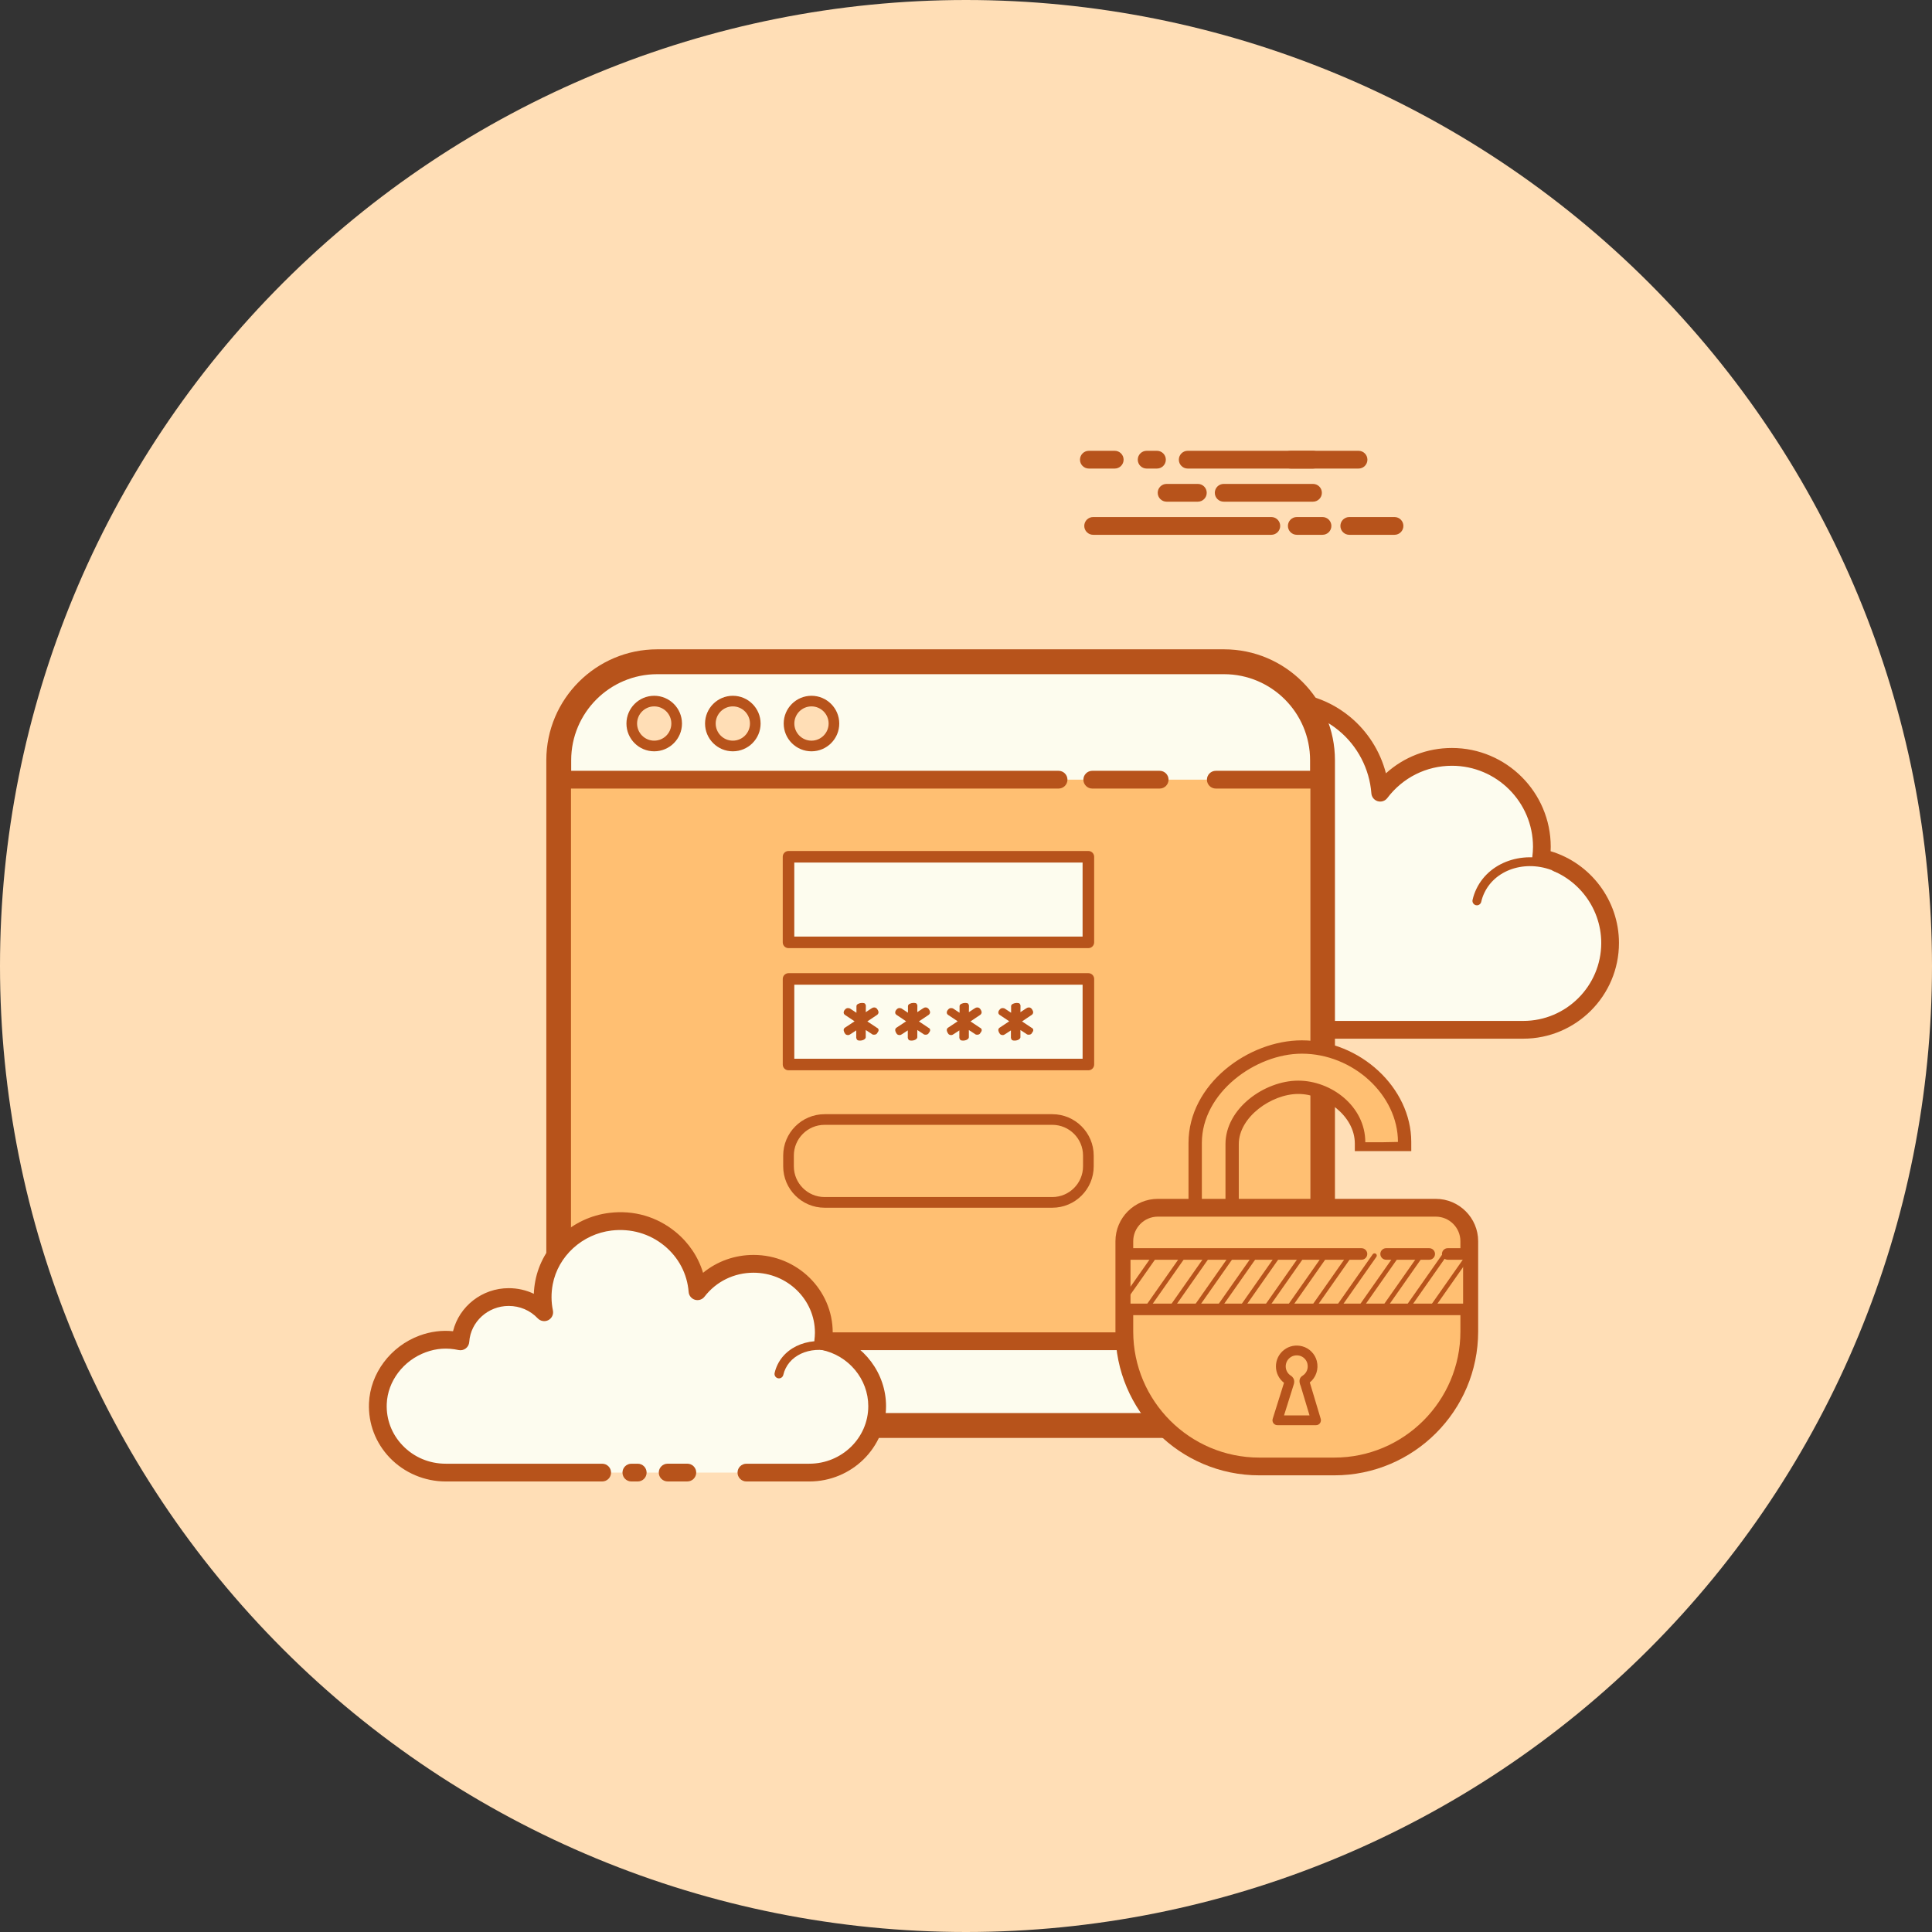
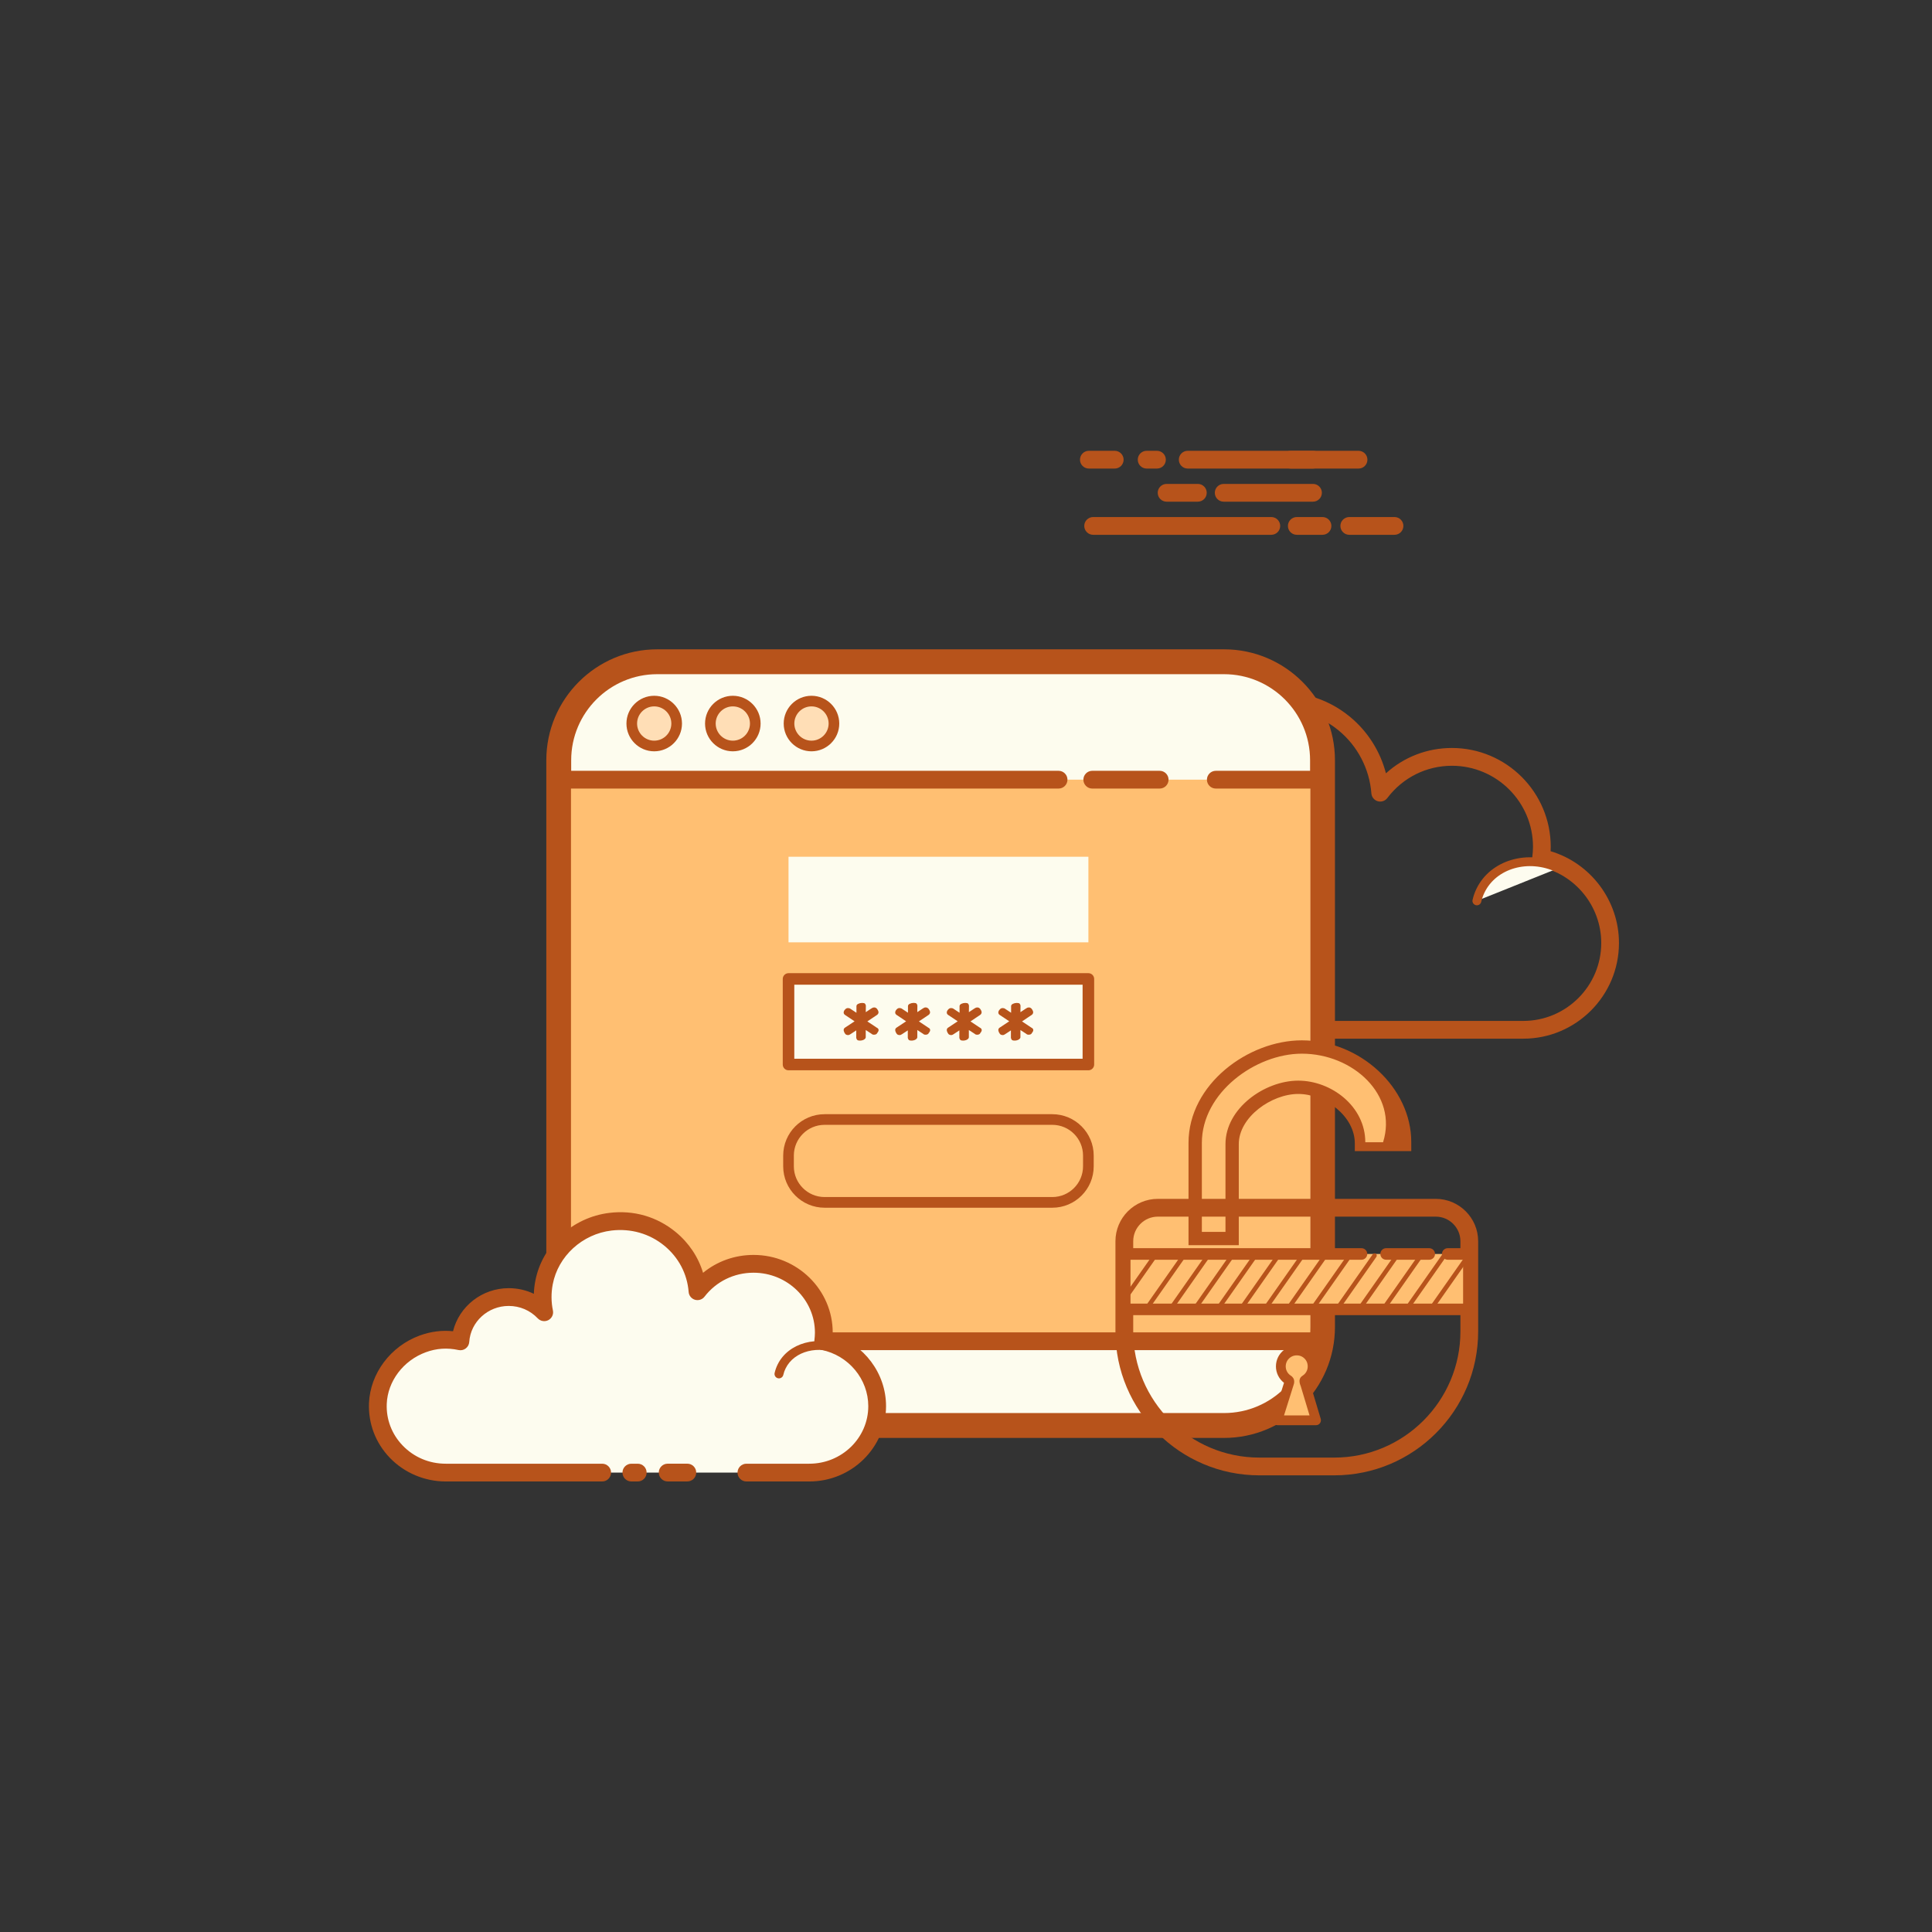
<svg xmlns="http://www.w3.org/2000/svg" width="150" height="150" viewBox="0 0 150 150" fill="none">
  <rect x="0" y="0" width="150" height="150" fill="#333333" stroke="none" />
  <g clip-path="url(#clip0_899_1925)">
-     <path d="M75 0C55.109 0 36.032 7.902 21.967 21.967C7.902 36.032 0 55.109 0 75C0 94.891 7.902 113.968 21.967 128.033C36.032 142.098 55.109 150 75 150C94.891 150 113.968 142.098 128.033 128.033C142.098 113.968 150 94.891 150 75C150 55.109 142.098 36.032 128.033 21.967C113.968 7.902 94.891 0 75 0Z" fill="#FFDEB6" />
-     <path d="M102.044 79.955C102.044 79.955 118.168 79.955 118.266 79.955C121.99 79.955 125.008 76.936 125.008 73.212C125.008 69.964 122.71 67.253 119.651 66.614C119.687 66.33 119.71 66.042 119.71 65.748C119.71 61.892 116.584 58.765 112.727 58.765C110.45 58.765 108.434 59.86 107.16 61.547C106.834 57.254 102.999 53.942 98.512 54.491C95.231 54.893 92.518 57.429 91.914 60.678C91.721 61.721 91.74 62.732 91.933 63.681C91.054 62.733 89.801 62.137 88.407 62.137C85.856 62.137 83.772 64.125 83.607 66.635C82.449 66.378 81.188 66.395 79.86 66.894C77.323 67.847 75.516 70.236 75.41 72.945C75.259 76.791 78.333 79.958 82.147 79.958C82.436 79.958 83.454 79.958 83.689 79.958H97.689" fill="#FDFCEF" />
    <path d="M118.265 80.643H102.045C101.664 80.643 101.355 80.334 101.355 79.954C101.355 79.573 101.664 79.264 102.045 79.264H118.266C121.604 79.264 124.32 76.549 124.32 73.211C124.32 70.36 122.298 67.869 119.512 67.287C119.162 67.214 118.924 66.885 118.968 66.528C118.999 66.271 119.022 66.012 119.022 65.747C119.022 62.276 116.199 59.454 112.729 59.454C110.746 59.454 108.916 60.368 107.71 61.961C107.538 62.19 107.239 62.286 106.967 62.206C106.691 62.125 106.495 61.884 106.473 61.598C106.33 59.699 105.4 57.914 103.922 56.704C102.429 55.479 100.534 54.935 98.598 55.174C95.612 55.541 93.143 57.854 92.594 60.803C92.424 61.722 92.429 62.644 92.612 63.542C92.673 63.845 92.527 64.151 92.251 64.292C91.979 64.437 91.643 64.376 91.43 64.148C90.637 63.296 89.564 62.826 88.41 62.826C86.248 62.826 84.441 64.518 84.3 66.678C84.286 66.879 84.187 67.064 84.026 67.184C83.863 67.305 83.652 67.347 83.462 67.305C82.297 67.05 81.201 67.125 80.105 67.536C77.803 68.4 76.193 70.582 76.101 72.967C76.036 74.632 76.635 76.209 77.786 77.406C78.939 78.604 80.488 79.264 82.149 79.264H97.692C98.073 79.264 98.382 79.573 98.382 79.954C98.382 80.334 98.073 80.643 97.692 80.643H82.149C80.109 80.643 78.208 79.834 76.792 78.364C75.378 76.893 74.642 74.957 74.722 72.915C74.838 69.982 76.806 67.303 79.621 66.246C80.724 65.832 81.866 65.697 83.024 65.834C83.544 63.321 85.777 61.445 88.409 61.445C89.353 61.445 90.276 61.694 91.09 62.149C91.088 61.616 91.138 61.083 91.237 60.549C91.894 57.015 94.849 54.243 98.428 53.805C100.74 53.526 103.006 54.171 104.793 55.636C106.178 56.771 107.161 58.327 107.604 60.04C109.001 58.776 110.802 58.073 112.726 58.073C116.956 58.073 120.399 61.516 120.399 65.746C120.399 65.86 120.396 65.974 120.389 66.088C123.498 67.016 125.696 69.916 125.696 73.21C125.698 77.31 122.364 80.643 118.265 80.643Z" fill="#B7531B" />
    <path d="M98.137 65.102C95.644 64.938 93.496 66.66 93.343 68.948C93.324 69.232 93.337 69.512 93.378 69.784C92.897 69.241 92.185 68.872 91.367 68.819C89.871 68.721 88.578 69.708 88.391 71.053C88.119 70.978 87.835 70.929 87.541 70.909C85.359 70.766 83.481 72.273 83.346 74.276" fill="#FDFCEF" />
    <path d="M83.346 74.62C83.338 74.62 83.331 74.62 83.323 74.618C83.132 74.606 82.989 74.442 83.003 74.252C83.149 72.063 85.167 70.405 87.564 70.565C87.75 70.576 87.938 70.601 88.128 70.638C88.506 69.303 89.857 68.352 91.39 68.476C91.976 68.513 92.525 68.696 92.994 69.002C92.995 68.976 92.996 68.953 92.999 68.927C93.163 66.452 95.447 64.566 98.16 64.759C98.35 64.771 98.494 64.935 98.48 65.126C98.469 65.308 98.317 65.447 98.137 65.447C98.13 65.447 98.121 65.447 98.113 65.445C95.818 65.321 93.827 66.879 93.685 68.974C93.668 69.23 93.679 69.485 93.716 69.733C93.74 69.884 93.661 70.034 93.522 70.099C93.381 70.161 93.218 70.128 93.116 70.015C92.679 69.52 92.031 69.209 91.341 69.164C90.064 69.095 88.893 69.932 88.731 71.102C88.715 71.2 88.66 71.288 88.579 71.343C88.498 71.398 88.393 71.412 88.299 71.387C88.035 71.315 87.772 71.271 87.517 71.253C85.52 71.118 83.81 72.489 83.688 74.299C83.677 74.481 83.527 74.62 83.346 74.62Z" fill="#B7531B" />
    <path d="M120.996 67.403C118.653 66.298 115.943 67.08 114.943 69.15C114.819 69.407 114.727 69.673 114.666 69.942" fill="#FDFCEF" />
    <path d="M114.667 70.287C114.642 70.287 114.617 70.284 114.591 70.279C114.405 70.237 114.287 70.053 114.33 69.867C114.396 69.571 114.498 69.28 114.634 69C115.716 66.763 118.637 65.908 121.145 67.09C121.317 67.173 121.391 67.377 121.31 67.549C121.229 67.723 121.02 67.794 120.851 67.715C118.683 66.69 116.171 67.402 115.256 69.298C115.142 69.531 115.057 69.773 115.003 70.017C114.967 70.177 114.824 70.287 114.667 70.287Z" fill="#B7531B" />
    <path d="M98.705 41.522H84.872C84.491 41.522 84.182 41.213 84.182 40.833C84.182 40.452 84.491 40.143 84.872 40.143H98.705C99.085 40.143 99.394 40.452 99.394 40.833C99.394 41.213 99.085 41.522 98.705 41.522ZM102.678 41.522H100.684C100.303 41.522 99.994 41.213 99.994 40.833C99.994 40.452 100.303 40.143 100.684 40.143H102.678C103.059 40.143 103.368 40.452 103.368 40.833C103.368 41.213 103.06 41.522 102.678 41.522ZM108.269 41.522H104.758C104.377 41.522 104.068 41.213 104.068 40.833C104.068 40.452 104.377 40.143 104.758 40.143H108.269C108.65 40.143 108.959 40.452 108.959 40.833C108.959 41.213 108.651 41.522 108.269 41.522ZM105.477 36.379H92.214C91.834 36.379 91.525 36.07 91.525 35.69C91.525 35.309 91.834 35 92.214 35H105.477C105.857 35 106.166 35.309 106.166 35.69C106.166 36.07 105.857 36.379 105.477 36.379ZM89.826 36.379H89.026C88.645 36.379 88.336 36.07 88.336 35.69C88.336 35.309 88.645 35 89.026 35H89.826C90.206 35 90.515 35.309 90.515 35.69C90.515 36.07 90.208 36.379 89.826 36.379ZM86.547 36.379H84.539C84.159 36.379 83.85 36.07 83.85 35.69C83.85 35.309 84.159 35 84.539 35H86.547C86.928 35 87.237 35.309 87.237 35.69C87.237 36.07 86.929 36.379 86.547 36.379ZM101.94 38.95H95.007C94.626 38.95 94.318 38.641 94.318 38.26C94.318 37.88 94.626 37.571 95.007 37.571H101.94C102.321 37.571 102.63 37.88 102.63 38.26C102.63 38.641 102.322 38.95 101.94 38.95Z" fill="#B7531B" />
    <path d="M101.94 36.379H100.207C99.826 36.379 99.517 36.07 99.517 35.69C99.517 35.309 99.826 35 100.207 35H101.94C102.321 35 102.63 35.309 102.63 35.69C102.63 36.07 102.322 36.379 101.94 36.379ZM93 38.95H90.574C90.194 38.95 89.885 38.641 89.885 38.26C89.885 37.88 90.194 37.571 90.574 37.571H93C93.381 37.571 93.69 37.88 93.69 38.26C93.69 38.641 93.381 38.95 93 38.95Z" fill="#B7531B" />
    <path d="M95.036 110.675H51.026C46.822 110.675 43.383 107.235 43.383 103.031V59.02C43.383 54.817 46.822 51.377 51.026 51.377H95.037C99.241 51.377 102.681 54.817 102.681 59.02V103.031C102.679 107.235 99.24 110.675 95.036 110.675Z" fill="#FDFCEE" />
    <path d="M95.036 111.64H51.025C46.279 111.64 42.416 107.777 42.416 103.031V59.022C42.416 54.276 46.279 50.413 51.025 50.413H95.036C99.781 50.413 103.645 54.276 103.645 59.022V103.031C103.646 107.777 99.783 111.64 95.036 111.64ZM51.025 52.344C47.342 52.344 44.347 55.34 44.347 59.022V103.031C44.347 106.714 47.342 109.709 51.025 109.709H95.036C98.718 109.709 101.714 106.714 101.714 103.031V59.022C101.714 55.34 98.718 52.344 95.036 52.344H51.025Z" fill="#B7531B" />
    <path d="M44.331 60.533H101.728V104.135H44.331V60.533Z" fill="#FFBF72" />
    <path d="M90.036 61.224H84.803C84.423 61.224 84.114 60.915 84.114 60.534C84.114 60.154 84.423 59.845 84.803 59.845H90.036C90.417 59.845 90.726 60.154 90.726 60.534C90.726 60.915 90.417 61.224 90.036 61.224ZM82.187 61.224H43.819C43.438 61.224 43.129 60.915 43.129 60.534C43.129 60.154 43.438 59.845 43.819 59.845H82.187C82.568 59.845 82.877 60.154 82.877 60.534C82.877 60.915 82.568 61.224 82.187 61.224ZM102.243 61.224H94.396C94.015 61.224 93.706 60.915 93.706 60.534C93.706 60.154 94.015 59.845 94.396 59.845H102.243C102.624 59.845 102.933 60.154 102.933 60.534C102.933 60.915 102.624 61.224 102.243 61.224ZM102.243 104.824H54.282C53.902 104.824 53.593 104.515 53.593 104.134C53.593 103.754 53.902 103.445 54.282 103.445H102.243C102.624 103.445 102.933 103.754 102.933 104.134C102.933 104.515 102.624 104.824 102.243 104.824ZM51.666 104.824H43.819C43.438 104.824 43.129 104.515 43.129 104.134C43.129 103.754 43.438 103.445 43.819 103.445H51.666C52.047 103.445 52.356 103.754 52.356 104.134C52.356 104.515 52.048 104.824 51.666 104.824Z" fill="#B7531B" />
    <path d="M50.794 54.431C50.331 54.431 49.887 54.614 49.56 54.942C49.233 55.269 49.049 55.713 49.049 56.175C49.049 56.638 49.233 57.082 49.56 57.409C49.887 57.736 50.331 57.92 50.794 57.92C51.256 57.92 51.7 57.736 52.027 57.409C52.354 57.082 52.538 56.638 52.538 56.175C52.538 55.713 52.354 55.269 52.027 54.942C51.7 54.614 51.256 54.431 50.794 54.431Z" fill="#FFDEB6" />
    <path d="M50.792 58.332C49.603 58.332 48.637 57.365 48.637 56.177C48.637 54.988 49.603 54.02 50.792 54.02C51.981 54.02 52.949 54.988 52.949 56.177C52.949 57.365 51.983 58.332 50.792 58.332ZM50.792 54.844C50.06 54.844 49.463 55.441 49.463 56.175C49.463 56.907 50.06 57.505 50.792 57.505C51.526 57.505 52.123 56.907 52.123 56.175C52.123 55.441 51.528 54.844 50.792 54.844Z" fill="#B7531B" />
    <path d="M56.898 54.431C56.435 54.431 55.992 54.614 55.664 54.942C55.337 55.269 55.153 55.713 55.153 56.175C55.153 56.638 55.337 57.082 55.664 57.409C55.992 57.736 56.435 57.92 56.898 57.92C57.361 57.92 57.804 57.736 58.132 57.409C58.459 57.082 58.643 56.638 58.643 56.175C58.643 55.713 58.459 55.269 58.132 54.942C57.804 54.614 57.361 54.431 56.898 54.431Z" fill="#FFDEB6" />
    <path d="M56.897 58.332C55.708 58.332 54.74 57.365 54.74 56.177C54.74 54.988 55.708 54.02 56.897 54.02C58.086 54.02 59.053 54.988 59.053 56.177C59.053 57.365 58.086 58.332 56.897 58.332ZM56.897 54.844C56.163 54.844 55.566 55.441 55.566 56.175C55.566 56.907 56.163 57.505 56.897 57.505C57.63 57.505 58.227 56.907 58.227 56.175C58.227 55.441 57.63 54.844 56.897 54.844Z" fill="#B7531B" />
    <path d="M63.002 54.431C62.54 54.431 62.096 54.614 61.769 54.942C61.442 55.269 61.258 55.713 61.258 56.175C61.258 56.638 61.442 57.082 61.769 57.409C62.096 57.736 62.54 57.92 63.002 57.92C63.465 57.92 63.909 57.736 64.236 57.409C64.563 57.082 64.747 56.638 64.747 56.175C64.747 55.713 64.563 55.269 64.236 54.942C63.909 54.614 63.465 54.431 63.002 54.431Z" fill="#FFDEB6" />
    <path d="M63.003 58.332C61.814 58.332 60.846 57.365 60.846 56.177C60.846 54.988 61.814 54.02 63.003 54.02C64.192 54.02 65.16 54.988 65.16 56.177C65.16 57.365 64.192 58.332 63.003 58.332ZM63.003 54.844C62.269 54.844 61.672 55.441 61.672 56.175C61.672 56.907 62.269 57.505 63.003 57.505C63.736 57.505 64.334 56.907 64.334 56.175C64.334 55.441 63.736 54.844 63.003 54.844Z" fill="#B7531B" />
    <path d="M57.951 114.33C60.548 114.33 62.802 114.33 62.834 114.33C65.744 114.33 68.103 112.021 68.103 109.173C68.103 106.688 66.308 104.615 63.918 104.126C63.945 103.908 63.965 103.688 63.965 103.464C63.965 100.514 61.521 98.122 58.507 98.122C56.728 98.122 55.151 98.959 54.156 100.25C53.901 96.966 50.904 94.433 47.398 94.853C44.834 95.161 42.713 97.1 42.241 99.585C42.089 100.382 42.106 101.156 42.256 101.882C41.569 101.158 40.59 100.701 39.501 100.701C37.506 100.701 35.877 102.221 35.749 104.141C34.843 103.945 33.858 103.957 32.821 104.338C30.838 105.066 29.426 106.894 29.343 108.966C29.226 111.908 31.628 114.33 34.609 114.33C34.835 114.33 35.631 114.33 35.814 114.33H46.757M49.017 114.33H49.514H49.017Z" fill="#FDFCEF" />
    <path d="M62.834 115.021H57.952C57.571 115.021 57.262 114.712 57.262 114.331C57.262 113.951 57.571 113.642 57.952 113.642H62.834C65.359 113.642 67.413 111.638 67.413 109.175C67.413 107.073 65.885 105.234 63.777 104.804C63.425 104.731 63.187 104.4 63.231 104.043C63.254 103.852 63.271 103.662 63.271 103.465C63.271 100.9 61.132 98.813 58.503 98.813C56.997 98.813 55.61 99.49 54.698 100.673C54.526 100.9 54.226 100.992 53.956 100.913C53.683 100.831 53.487 100.591 53.466 100.306C53.356 98.9 52.686 97.625 51.576 96.715C50.434 95.777 48.973 95.361 47.477 95.539C45.206 95.81 43.331 97.527 42.914 99.716C42.785 100.396 42.79 101.079 42.928 101.744C42.992 102.046 42.845 102.352 42.572 102.495C42.301 102.636 41.965 102.581 41.753 102.359C41.161 101.735 40.36 101.393 39.495 101.393C37.883 101.393 36.537 102.622 36.432 104.189C36.418 104.39 36.319 104.574 36.159 104.694C35.999 104.816 35.794 104.859 35.598 104.816C34.722 104.627 33.889 104.681 33.055 104.989C31.314 105.627 30.096 107.238 30.027 108.997C29.979 110.202 30.416 111.351 31.262 112.229C32.137 113.14 33.325 113.642 34.605 113.642H46.753C47.133 113.642 47.442 113.951 47.442 114.331C47.442 114.712 47.133 115.021 46.753 115.021H34.605C32.969 115.021 31.39 114.352 30.267 113.184C29.16 112.032 28.586 110.525 28.648 108.942C28.742 106.631 30.321 104.523 32.579 103.692C33.423 103.383 34.292 103.266 35.173 103.356C35.649 101.43 37.42 100.013 39.497 100.013C40.186 100.013 40.848 100.164 41.447 100.451C41.459 100.12 41.496 99.789 41.56 99.457C42.087 96.685 44.453 94.51 47.312 94.168C49.203 93.935 51.017 94.47 52.451 95.646C53.483 96.492 54.214 97.59 54.585 98.821C55.675 97.927 57.047 97.432 58.505 97.432C61.895 97.432 64.652 100.138 64.652 103.463C64.652 103.51 64.65 103.557 64.649 103.605C67.083 104.37 68.792 106.623 68.792 109.173C68.792 112.399 66.119 115.021 62.834 115.021ZM49.514 115.021H49.019C48.638 115.021 48.329 114.712 48.329 114.331C48.329 113.951 48.638 113.642 49.019 113.642H49.514C49.894 113.642 50.203 113.951 50.203 114.331C50.203 114.712 49.894 115.021 49.514 115.021Z" fill="#B7531B" />
    <path d="M60.479 107.016C60.452 107.016 60.428 107.013 60.401 107.008C60.215 106.965 60.099 106.779 60.142 106.594C60.196 106.359 60.276 106.139 60.378 105.933C61.211 104.245 63.513 103.622 65.51 104.546C65.684 104.626 65.759 104.83 65.678 105.002C65.598 105.176 65.39 105.251 65.222 105.171C63.56 104.404 61.666 104.881 60.997 106.238C60.917 106.395 60.856 106.566 60.816 106.746C60.778 106.908 60.636 107.016 60.479 107.016ZM53.365 115.019H51.838C51.457 115.019 51.148 114.71 51.148 114.33C51.148 113.949 51.457 113.64 51.838 113.64H53.365C53.745 113.64 54.054 113.949 54.054 114.33C54.054 114.71 53.745 115.019 53.365 115.019Z" fill="#B7531B" />
    <path d="M61.221 66.518H84.503V73.162H61.221V66.518Z" fill="#FDFCEE" />
-     <path d="M84.502 73.613H61.22C60.971 73.613 60.772 73.411 60.772 73.164V66.519C60.772 66.271 60.973 66.071 61.22 66.071H84.502C84.75 66.071 84.95 66.273 84.95 66.519V73.164C84.95 73.411 84.749 73.613 84.502 73.613ZM61.668 72.715H84.052V66.966H61.668V72.715Z" fill="#B7531B" />
    <path d="M61.221 76.003H84.503V82.648H61.221V76.003Z" fill="#FDFCEE" />
    <path d="M84.503 83.098H61.221C60.972 83.098 60.773 82.897 60.773 82.65V76.005C60.773 75.757 60.974 75.557 61.221 75.557H84.503C84.751 75.557 84.951 75.758 84.951 76.005V82.65C84.951 82.897 84.749 83.098 84.503 83.098ZM61.669 82.2H84.053V76.452H61.669V82.2Z" fill="#B7531B" />
    <path d="M67.972 78.236C68.004 78.25 68.041 78.275 68.082 78.311L68.089 78.326C68.121 78.365 68.149 78.409 68.172 78.458C68.195 78.508 68.207 78.553 68.207 78.595C68.207 78.665 68.175 78.729 68.111 78.785L67.34 79.302L68.111 79.814L68.091 79.797C68.173 79.84 68.215 79.901 68.215 79.982C68.215 80.017 68.201 80.058 68.176 80.104C68.151 80.149 68.122 80.188 68.091 80.219L68.084 80.251C68.042 80.286 68.005 80.309 67.973 80.319C67.942 80.328 67.904 80.335 67.863 80.335C67.776 80.335 67.711 80.312 67.67 80.266L67.216 79.971V80.526C67.216 80.564 67.203 80.6 67.175 80.633C67.147 80.666 67.113 80.695 67.072 80.719C67.03 80.741 66.985 80.759 66.933 80.771C66.882 80.784 66.834 80.79 66.789 80.79H66.761C66.651 80.79 66.579 80.77 66.545 80.727C66.51 80.684 66.488 80.633 66.478 80.574V79.999L66.038 80.288C65.974 80.337 65.907 80.363 65.838 80.363C65.803 80.363 65.763 80.355 65.719 80.34C65.674 80.323 65.64 80.297 65.612 80.258L65.605 80.237C65.578 80.206 65.553 80.163 65.534 80.111C65.513 80.058 65.502 80.013 65.502 79.974C65.502 79.901 65.531 79.84 65.592 79.795L66.349 79.294L65.592 78.788C65.532 78.74 65.502 78.682 65.502 78.614C65.502 78.526 65.543 78.442 65.626 78.362L65.647 78.341C65.678 78.312 65.71 78.293 65.741 78.283C65.769 78.272 65.804 78.267 65.84 78.267C65.872 78.267 65.906 78.271 65.939 78.28C65.974 78.289 66.007 78.305 66.038 78.33L66.494 78.631V78.12C66.494 78.043 66.54 77.981 66.634 77.936C66.728 77.89 66.826 77.868 66.928 77.868H66.949C67.055 77.868 67.124 77.887 67.158 77.926C67.193 77.965 67.215 78.013 67.225 78.073L67.218 78.585L67.671 78.284L67.658 78.294C67.721 78.246 67.79 78.22 67.865 78.22C67.903 78.216 67.94 78.222 67.972 78.236ZM71.974 78.236C72.006 78.25 72.043 78.275 72.085 78.311L72.092 78.326C72.123 78.365 72.151 78.409 72.174 78.458C72.198 78.508 72.209 78.553 72.209 78.595C72.209 78.665 72.177 78.729 72.114 78.785L71.343 79.302L72.114 79.814L72.093 79.797C72.176 79.84 72.217 79.901 72.217 79.982C72.217 80.017 72.203 80.058 72.179 80.104C72.154 80.149 72.125 80.188 72.093 80.219L72.086 80.251C72.045 80.286 72.007 80.309 71.976 80.319C71.944 80.328 71.907 80.335 71.865 80.335C71.779 80.335 71.714 80.312 71.672 80.266L71.219 79.971V80.526C71.219 80.564 71.205 80.6 71.177 80.633C71.15 80.666 71.115 80.695 71.074 80.719C71.032 80.741 70.987 80.759 70.936 80.771C70.885 80.784 70.837 80.79 70.791 80.79H70.763C70.653 80.79 70.582 80.77 70.547 80.727C70.513 80.684 70.49 80.633 70.481 80.574V79.999L70.041 80.288C69.976 80.337 69.91 80.363 69.841 80.363C69.805 80.363 69.765 80.355 69.721 80.34C69.677 80.323 69.642 80.297 69.615 80.258L69.608 80.237C69.58 80.206 69.555 80.163 69.536 80.111C69.515 80.058 69.504 80.013 69.504 79.974C69.504 79.901 69.533 79.84 69.594 79.795L70.351 79.294L69.593 78.785C69.533 78.737 69.503 78.679 69.503 78.611C69.503 78.523 69.544 78.439 69.627 78.359L69.648 78.338C69.68 78.309 69.711 78.29 69.742 78.28C69.77 78.269 69.805 78.264 69.841 78.264C69.873 78.264 69.907 78.268 69.94 78.278C69.975 78.286 70.008 78.302 70.039 78.327L70.495 78.628V78.118C70.495 78.04 70.541 77.978 70.635 77.933C70.729 77.887 70.827 77.865 70.929 77.865H70.95C71.056 77.865 71.125 77.885 71.159 77.923C71.194 77.962 71.216 78.01 71.225 78.071L71.219 78.582L71.672 78.282L71.659 78.291C71.722 78.243 71.791 78.217 71.865 78.217C71.906 78.216 71.943 78.222 71.974 78.236ZM75.978 78.236C76.01 78.25 76.047 78.275 76.088 78.311L76.095 78.326C76.127 78.365 76.155 78.409 76.178 78.458C76.202 78.508 76.213 78.553 76.213 78.595C76.213 78.665 76.181 78.729 76.118 78.785L75.347 79.302L76.118 79.814L76.097 79.797C76.18 79.84 76.221 79.901 76.221 79.982C76.221 80.017 76.207 80.058 76.182 80.104C76.157 80.149 76.129 80.188 76.097 80.219L76.09 80.251C76.049 80.286 76.011 80.309 75.98 80.319C75.948 80.328 75.911 80.335 75.869 80.335C75.782 80.335 75.718 80.312 75.676 80.266L75.222 79.971V80.526C75.222 80.564 75.209 80.6 75.181 80.633C75.153 80.666 75.119 80.695 75.078 80.719C75.036 80.741 74.991 80.759 74.94 80.771C74.889 80.784 74.84 80.79 74.795 80.79H74.767C74.657 80.79 74.585 80.77 74.551 80.727C74.516 80.684 74.494 80.633 74.484 80.574V79.999L74.045 80.288C73.98 80.337 73.914 80.363 73.845 80.363C73.809 80.363 73.769 80.355 73.725 80.34C73.68 80.323 73.646 80.297 73.618 80.258L73.612 80.237C73.584 80.206 73.559 80.163 73.54 80.111C73.519 80.058 73.508 80.013 73.508 79.974C73.508 79.901 73.537 79.84 73.598 79.795L74.355 79.294L73.598 78.788C73.538 78.74 73.508 78.682 73.508 78.614C73.508 78.526 73.549 78.442 73.632 78.362L73.653 78.341C73.685 78.312 73.716 78.293 73.747 78.283C73.776 78.272 73.81 78.267 73.846 78.267C73.878 78.267 73.912 78.271 73.945 78.28C73.98 78.289 74.013 78.305 74.045 78.33L74.5 78.631V78.12C74.5 78.043 74.547 77.981 74.64 77.936C74.734 77.89 74.832 77.868 74.934 77.868H74.955C75.061 77.868 75.13 77.887 75.165 77.926C75.199 77.965 75.221 78.013 75.231 78.073L75.224 78.585L75.677 78.284L75.664 78.294C75.727 78.246 75.796 78.22 75.871 78.22C75.909 78.216 75.947 78.222 75.978 78.236ZM79.981 78.236C80.012 78.25 80.049 78.275 80.091 78.311L80.098 78.326C80.129 78.365 80.157 78.409 80.18 78.458C80.204 78.508 80.215 78.553 80.215 78.595C80.215 78.665 80.183 78.729 80.12 78.785L79.349 79.302L80.12 79.814L80.099 79.797C80.182 79.84 80.223 79.901 80.223 79.982C80.223 80.017 80.21 80.058 80.185 80.104C80.16 80.149 80.131 80.188 80.099 80.219L80.092 80.251C80.051 80.286 80.014 80.309 79.982 80.319C79.95 80.328 79.913 80.335 79.872 80.335C79.785 80.335 79.72 80.312 79.678 80.266L79.225 79.971V80.526C79.225 80.564 79.211 80.6 79.183 80.633C79.156 80.666 79.121 80.695 79.08 80.719C79.039 80.741 78.993 80.759 78.942 80.771C78.891 80.784 78.843 80.79 78.797 80.79H78.77C78.659 80.79 78.588 80.77 78.553 80.727C78.519 80.684 78.497 80.633 78.487 80.574V79.999L78.047 80.288C77.982 80.337 77.916 80.363 77.847 80.363C77.811 80.363 77.771 80.355 77.727 80.34C77.683 80.323 77.648 80.297 77.621 80.258L77.614 80.237C77.586 80.206 77.561 80.163 77.542 80.111C77.522 80.058 77.51 80.013 77.51 79.974C77.51 79.901 77.539 79.84 77.6 79.795L78.357 79.294L77.6 78.788C77.541 78.74 77.51 78.682 77.51 78.614C77.51 78.526 77.552 78.442 77.635 78.362L77.655 78.341C77.687 78.312 77.719 78.293 77.749 78.283C77.778 78.272 77.812 78.267 77.848 78.267C77.88 78.267 77.915 78.271 77.948 78.28C77.982 78.289 78.015 78.305 78.047 78.33L78.502 78.631V78.12C78.502 78.043 78.549 77.981 78.643 77.936C78.737 77.89 78.835 77.868 78.936 77.868H78.957C79.063 77.868 79.132 77.887 79.167 77.926C79.201 77.965 79.223 78.013 79.233 78.073L79.226 78.585L79.68 78.284L79.666 78.294C79.73 78.246 79.799 78.22 79.873 78.22C79.912 78.216 79.949 78.222 79.981 78.236Z" fill="#B7531B" />
    <path d="M81.701 93.354H64.02C62.48 93.354 61.221 92.094 61.221 90.555V89.719C61.221 88.178 62.481 86.919 64.02 86.919H81.701C83.242 86.919 84.501 88.18 84.501 89.719V90.555C84.503 92.095 83.242 93.354 81.701 93.354Z" fill="#FFBF72" />
    <path d="M81.703 93.767H64.02C62.248 93.767 60.807 92.326 60.807 90.554V89.719C60.807 87.947 62.248 86.506 64.02 86.506H81.701C83.473 86.506 84.915 87.947 84.915 89.719V90.554C84.916 92.326 83.475 93.767 81.703 93.767ZM64.02 87.332C62.704 87.332 61.634 88.402 61.634 89.718V90.552C61.634 91.868 62.704 92.938 64.02 92.938H81.701C83.017 92.938 84.087 91.868 84.087 90.552V89.718C84.087 88.402 83.017 87.332 81.701 87.332H64.02Z" fill="#B7531B" />
    <path d="M109.053 89.043V88.659C109.053 84.548 105.11 81.289 101.073 81.289C97.028 81.289 92.794 84.621 92.794 88.734V96.161H95.663V88.828C95.663 86.388 98.466 84.417 100.796 84.417C103.12 84.417 105.706 86.348 105.706 88.784V89.043H109.053Z" fill="#FFBF72" />
-     <path d="M109.571 89.373H105.188V88.783C105.188 86.615 102.827 84.934 100.796 84.934C98.717 84.934 96.179 86.731 96.179 88.827V96.677H92.276V88.734C92.276 84.175 96.92 80.772 101.071 80.772C105.598 80.772 109.57 84.457 109.57 88.659L109.571 89.373ZM106.692 88.683H107.381L108.537 88.66C108.537 85.011 105.049 81.807 101.073 81.807C97.483 81.807 93.312 84.833 93.312 88.735V95.644H95.146V88.829C95.146 86.052 98.183 83.901 100.797 83.901C103.358 83.901 106.002 85.889 106.002 88.683H106.692Z" fill="#B7531B" />
-     <path d="M103.593 113.854H97.775C92.01 113.854 87.295 109.137 87.295 103.374V96.37C87.295 94.94 88.465 93.77 89.895 93.77H111.475C112.905 93.77 114.074 94.94 114.074 96.37V103.374C114.074 109.137 109.358 113.854 103.593 113.854Z" fill="#FFBF72" />
+     <path d="M109.571 89.373H105.188V88.783C105.188 86.615 102.827 84.934 100.796 84.934C98.717 84.934 96.179 86.731 96.179 88.827V96.677H92.276V88.734C92.276 84.175 96.92 80.772 101.071 80.772C105.598 80.772 109.57 84.457 109.57 88.659L109.571 89.373ZM106.692 88.683H107.381C108.537 85.011 105.049 81.807 101.073 81.807C97.483 81.807 93.312 84.833 93.312 88.735V95.644H95.146V88.829C95.146 86.052 98.183 83.901 100.797 83.901C103.358 83.901 106.002 85.889 106.002 88.683H106.692Z" fill="#B7531B" />
    <path d="M103.594 114.545H97.775C91.615 114.545 86.603 109.533 86.603 103.373V96.368C86.603 94.555 88.079 93.079 89.894 93.079H111.473C113.286 93.079 114.764 94.555 114.764 96.37V103.373C114.764 109.534 109.752 114.545 103.594 114.545ZM89.894 94.46C88.841 94.46 87.983 95.316 87.983 96.37V103.375C87.983 108.774 92.375 113.167 97.775 113.167H103.594C108.993 113.167 113.386 108.774 113.386 103.375V96.371C113.386 95.317 112.528 94.46 111.474 94.46H89.894Z" fill="#B7531B" />
    <path d="M87.772 97.358H113.595V101.663H87.772V97.358Z" fill="#FFBF72" />
    <path d="M114.075 102.11H87.294C87.046 102.11 86.846 101.909 86.846 101.662C86.846 101.415 87.047 101.214 87.294 101.214H114.075C114.323 101.214 114.523 101.415 114.523 101.662C114.523 101.909 114.323 102.11 114.075 102.11ZM105.706 97.806H87.294C87.046 97.806 86.846 97.604 86.846 97.357C86.846 97.111 87.047 96.909 87.294 96.909H105.706C105.954 96.909 106.154 97.111 106.154 97.357C106.154 97.604 105.954 97.806 105.706 97.806ZM110.966 97.806H107.617C107.369 97.806 107.169 97.604 107.169 97.357C107.169 97.111 107.371 96.909 107.617 96.909H110.966C111.214 96.909 111.414 97.111 111.414 97.357C111.414 97.604 111.214 97.806 110.966 97.806ZM113.835 97.806H112.4C112.152 97.806 111.952 97.604 111.952 97.357C111.952 97.111 112.154 96.909 112.4 96.909H113.835C114.083 96.909 114.283 97.111 114.283 97.357C114.283 97.604 114.083 97.806 113.835 97.806Z" fill="#B7531B" />
    <path d="M87.294 101.054C87.259 101.054 87.225 101.043 87.194 101.024C87.117 100.969 87.099 100.861 87.153 100.782L89.638 97.242C89.694 97.163 89.798 97.148 89.88 97.201C89.957 97.256 89.975 97.363 89.921 97.442L87.436 100.982C87.401 101.029 87.347 101.054 87.294 101.054ZM91.001 101.635C90.968 101.635 90.932 101.624 90.903 101.604C90.824 101.549 90.806 101.442 90.86 101.363L93.729 97.272C93.783 97.195 93.89 97.177 93.969 97.231C94.047 97.286 94.066 97.394 94.012 97.471L91.143 101.562C91.109 101.609 91.055 101.635 91.001 101.635ZM94.667 101.635C94.632 101.635 94.598 101.624 94.567 101.604C94.49 101.549 94.472 101.442 94.526 101.363L97.396 97.272C97.451 97.194 97.558 97.179 97.638 97.231C97.715 97.286 97.733 97.394 97.679 97.472L94.809 101.563C94.774 101.608 94.721 101.635 94.667 101.635ZM98.333 101.635C98.298 101.635 98.264 101.624 98.233 101.604C98.156 101.549 98.138 101.442 98.192 101.363L101.062 97.272C101.117 97.194 101.223 97.179 101.303 97.231C101.381 97.286 101.399 97.394 101.345 97.472L98.475 101.563C98.44 101.608 98.386 101.635 98.333 101.635ZM101.998 101.635C101.964 101.635 101.93 101.624 101.899 101.604C101.822 101.549 101.804 101.442 101.858 101.363L104.728 97.272C104.782 97.194 104.889 97.179 104.969 97.231C105.046 97.286 105.064 97.394 105.011 97.472L102.141 101.562C102.106 101.609 102.052 101.635 101.998 101.635ZM105.667 101.635C105.634 101.635 105.598 101.624 105.569 101.604C105.491 101.549 105.473 101.442 105.526 101.363L108.395 97.272C108.449 97.195 108.556 97.177 108.635 97.231C108.714 97.286 108.732 97.394 108.678 97.471L105.809 101.562C105.775 101.609 105.721 101.635 105.667 101.635ZM109.333 101.635C109.3 101.635 109.264 101.624 109.235 101.604C109.156 101.549 109.138 101.442 109.192 101.363L112.061 97.272C112.115 97.195 112.222 97.177 112.301 97.231C112.38 97.286 112.397 97.394 112.344 97.471L109.475 101.562C109.441 101.609 109.387 101.635 109.333 101.635Z" fill="#B7531B" />
    <path d="M102.18 110.271L101.352 107.51C101.294 107.353 101.194 107.219 101.336 107.129C101.764 106.859 102.016 106.333 101.869 105.761C101.763 105.346 101.425 105.005 101.011 104.896C100.185 104.68 99.443 105.298 99.443 106.089C99.443 106.525 99.669 106.906 100.01 107.124C100.156 107.217 100.107 107.326 100.047 107.49L99.176 110.272H102.18V110.271Z" fill="#FFBF72" />
    <path d="M102.18 110.65H99.174C99.053 110.65 98.94 110.592 98.868 110.496C98.796 110.398 98.776 110.272 98.812 110.158L99.685 107.376C99.685 107.376 99.687 107.37 99.69 107.361C99.296 107.056 99.063 106.588 99.063 106.086C99.063 105.582 99.293 105.114 99.693 104.805C100.093 104.495 100.607 104.394 101.107 104.527C101.653 104.67 102.095 105.117 102.236 105.664C102.396 106.293 102.18 106.943 101.69 107.337L101.707 107.377L102.541 110.161C102.574 110.275 102.553 110.401 102.482 110.496C102.413 110.594 102.3 110.65 102.18 110.65ZM99.692 109.89H101.671L100.989 107.619C100.82 107.227 100.876 106.968 101.136 106.806C101.454 106.605 101.599 106.231 101.502 105.855C101.431 105.573 101.194 105.335 100.914 105.26C100.643 105.191 100.37 105.241 100.156 105.407C99.944 105.569 99.823 105.819 99.823 106.086C99.823 106.377 99.969 106.645 100.216 106.804C100.609 107.057 100.467 107.446 100.414 107.592L99.692 109.89ZM101.541 107.448C101.541 107.448 101.54 107.449 101.538 107.449C101.54 107.449 101.541 107.448 101.541 107.448ZM89.039 101.742C89.004 101.742 88.97 101.731 88.939 101.712C88.862 101.657 88.844 101.549 88.898 101.47L91.768 97.381C91.822 97.302 91.93 97.287 92.01 97.34C92.087 97.395 92.105 97.502 92.051 97.581L89.181 101.67C89.146 101.717 89.093 101.742 89.039 101.742ZM92.794 101.742C92.76 101.742 92.725 101.731 92.695 101.712C92.618 101.657 92.6 101.549 92.654 101.47L95.522 97.381C95.578 97.302 95.684 97.287 95.764 97.34C95.841 97.395 95.859 97.502 95.805 97.581L92.936 101.67C92.903 101.717 92.85 101.742 92.794 101.742ZM96.456 101.636C96.423 101.636 96.387 101.625 96.358 101.605C96.279 101.55 96.262 101.443 96.315 101.364L99.184 97.273C99.238 97.196 99.345 97.178 99.424 97.232C99.503 97.287 99.521 97.395 99.467 97.472L96.598 101.563C96.564 101.61 96.51 101.636 96.456 101.636ZM100.029 101.742C99.995 101.742 99.96 101.731 99.93 101.712C99.853 101.657 99.835 101.549 99.889 101.47L102.757 97.381C102.813 97.302 102.917 97.287 102.999 97.34C103.076 97.395 103.094 97.502 103.04 97.581L100.172 101.67C100.137 101.717 100.083 101.742 100.029 101.742ZM103.851 101.742C103.817 101.742 103.782 101.731 103.752 101.712C103.675 101.657 103.657 101.549 103.711 101.47L106.579 97.381C106.634 97.302 106.739 97.287 106.821 97.34C106.898 97.395 106.916 97.502 106.862 97.581L103.993 101.67C103.959 101.717 103.905 101.742 103.851 101.742ZM107.38 101.836C107.347 101.836 107.312 101.825 107.283 101.805C107.204 101.75 107.186 101.643 107.24 101.564L110.109 97.474C110.162 97.395 110.271 97.378 110.348 97.432C110.427 97.487 110.445 97.595 110.391 97.672L107.523 101.763C107.488 101.81 107.434 101.836 107.38 101.836ZM111.074 101.836C111.039 101.836 111.005 101.825 110.975 101.805C110.897 101.75 110.879 101.643 110.933 101.564L113.803 97.474C113.858 97.394 113.965 97.381 114.045 97.432C114.122 97.487 114.14 97.595 114.086 97.674L111.216 101.764C111.183 101.81 111.128 101.836 111.074 101.836Z" fill="#B7531B" />
  </g>
  <defs>
    <clipPath id="clip0_899_1925">
      <rect width="150" height="150" fill="white" />
    </clipPath>
  </defs>
</svg>